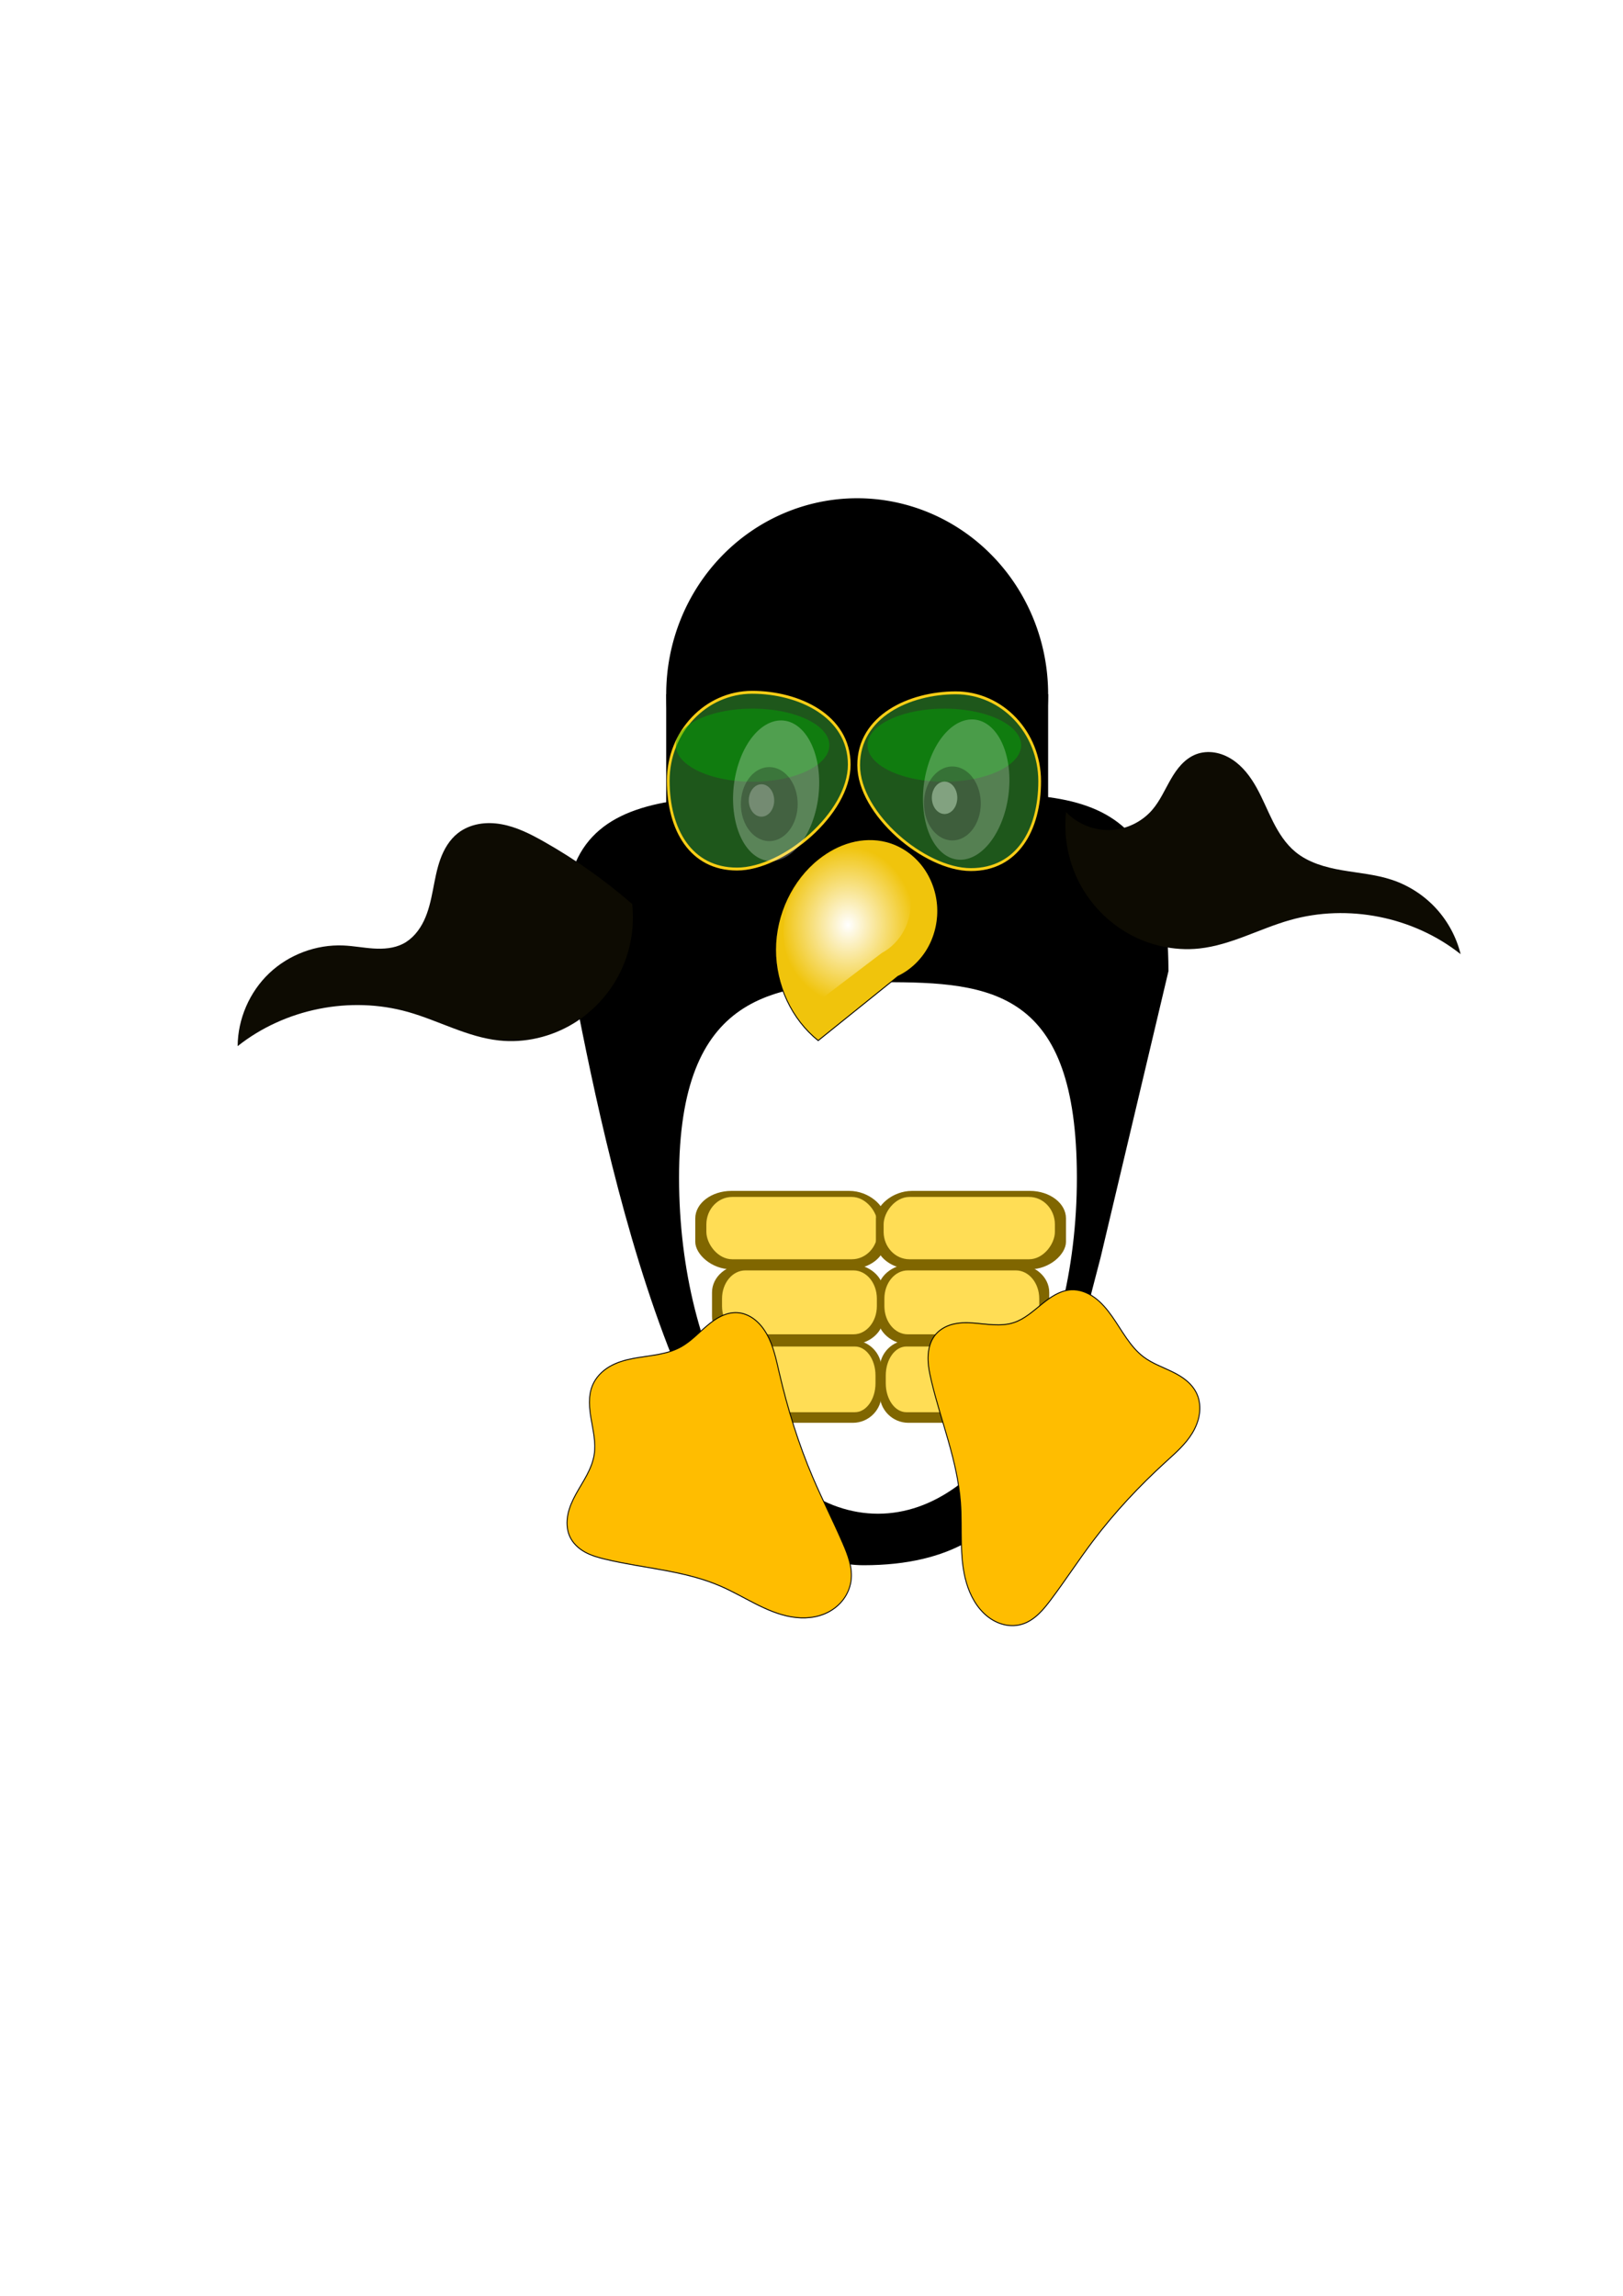
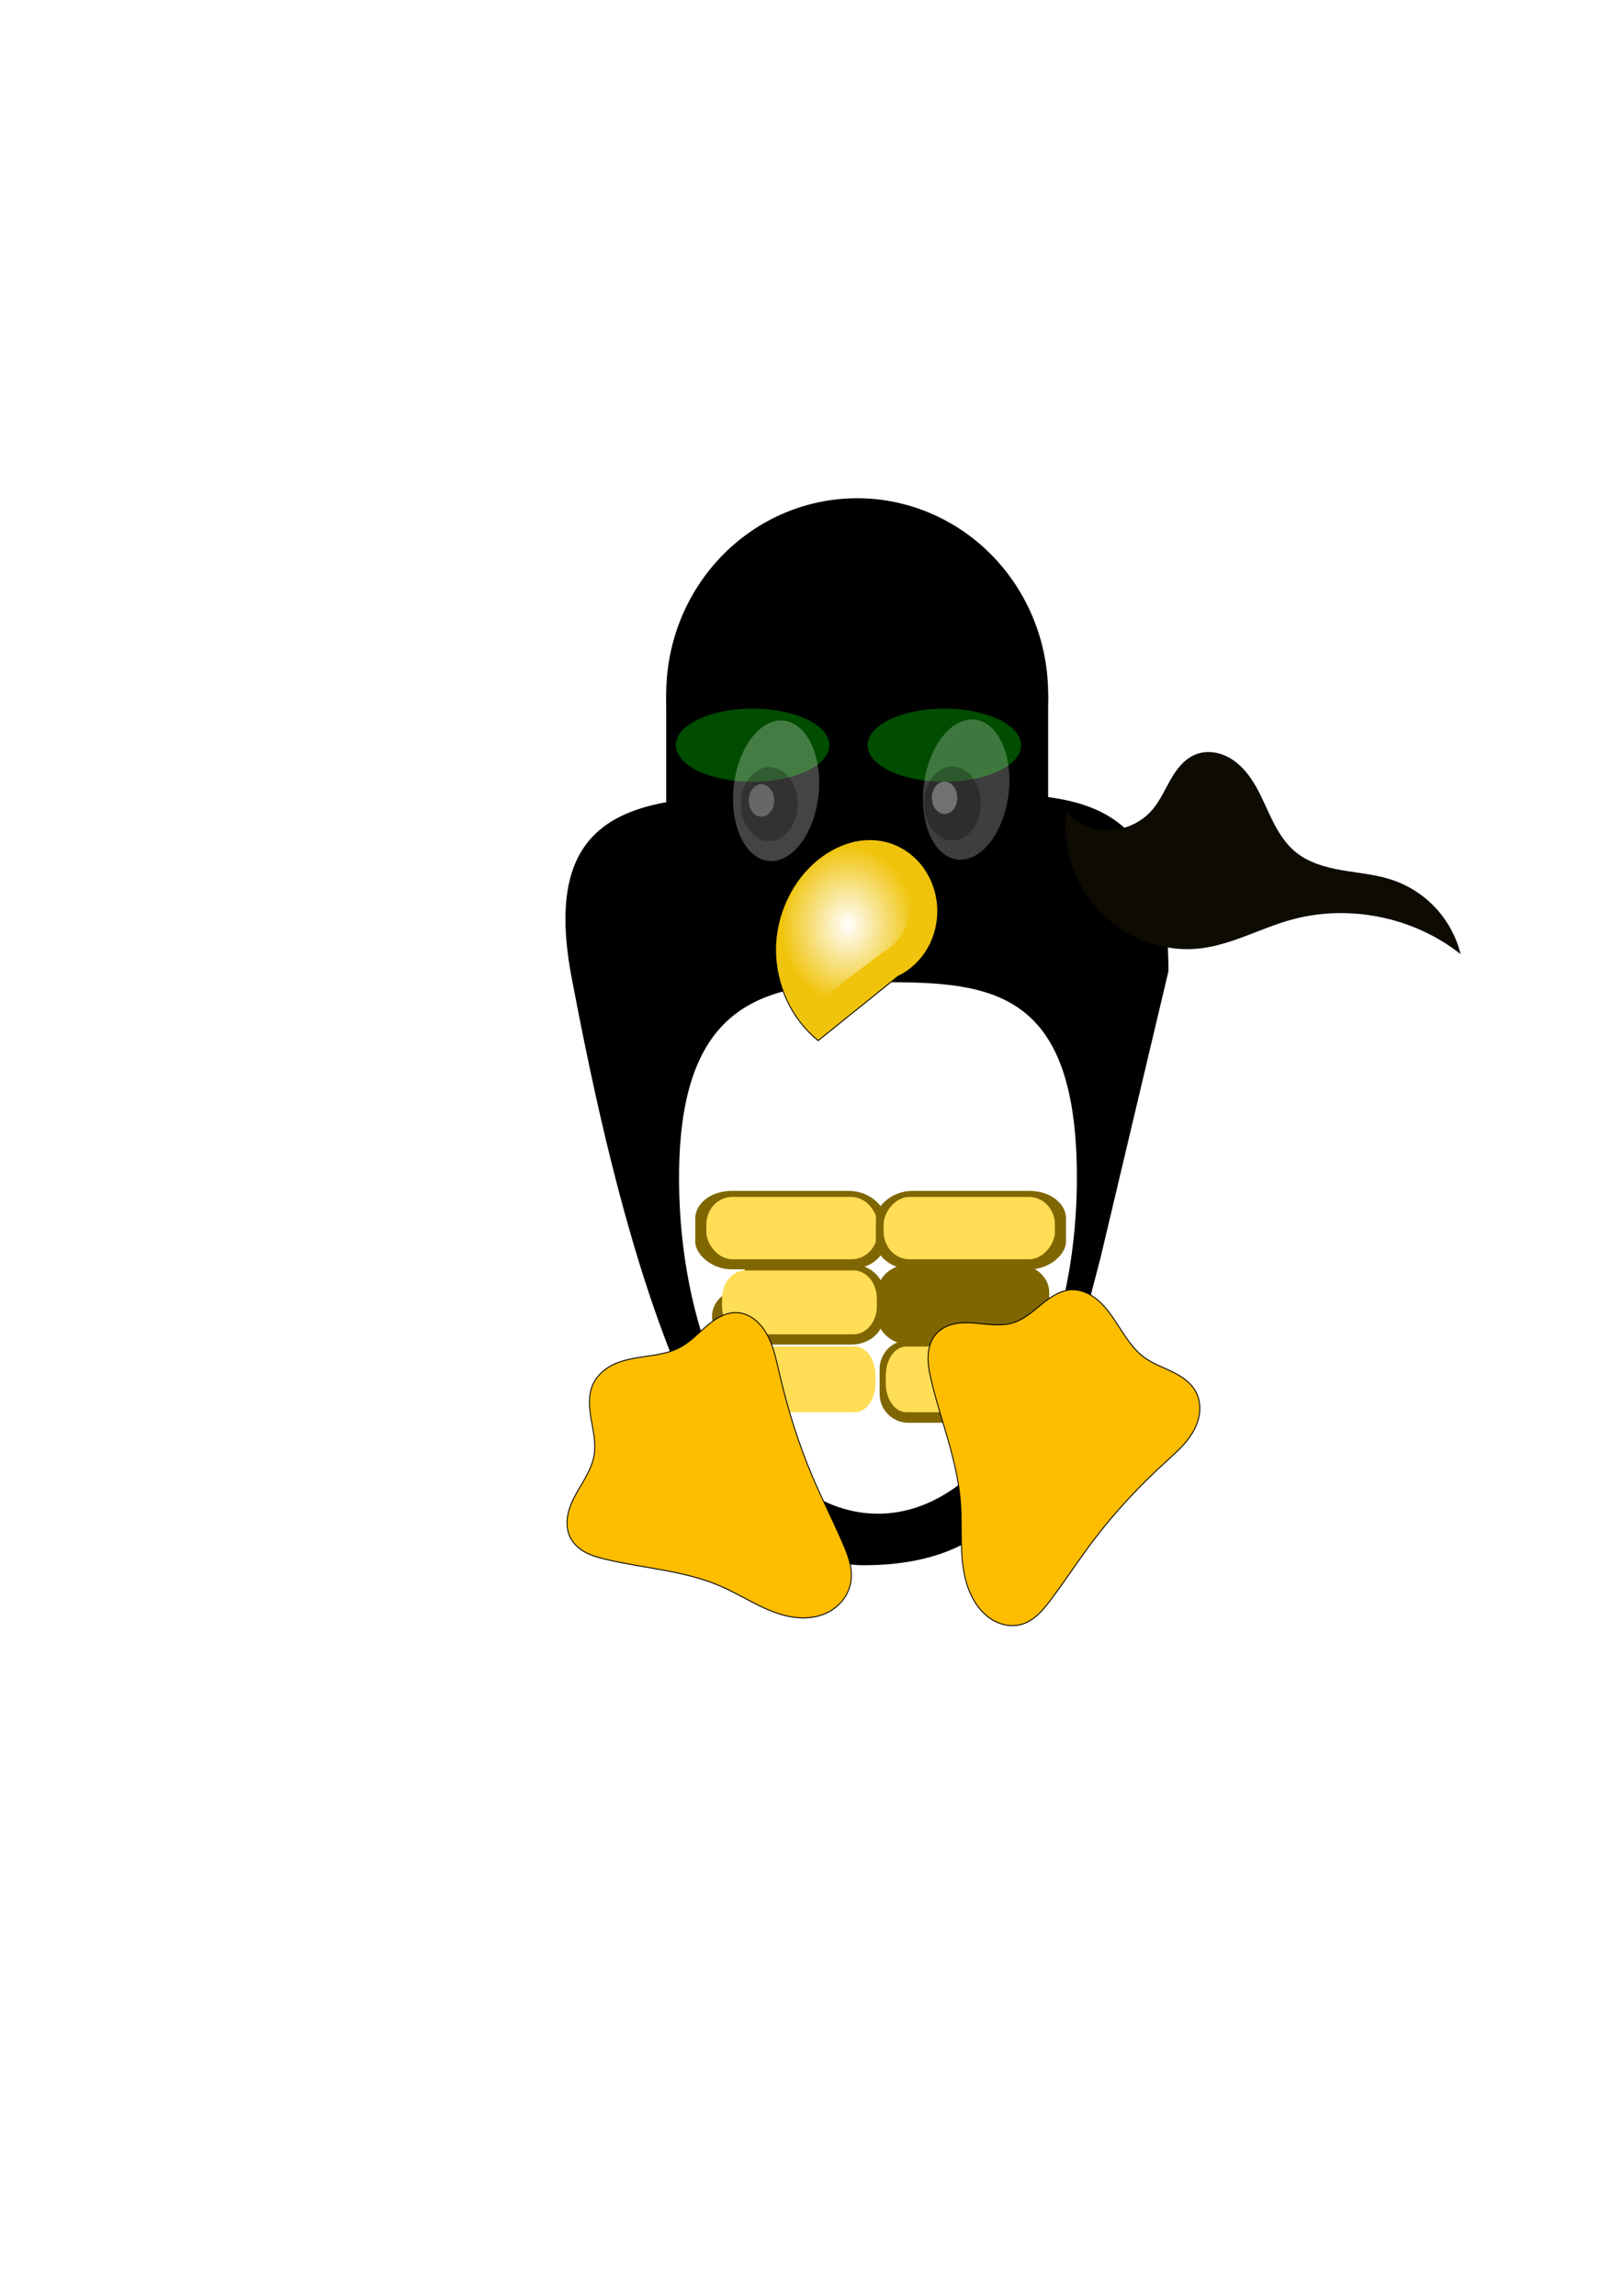
<svg xmlns="http://www.w3.org/2000/svg" xmlns:ns1="http://www.inkscape.org/namespaces/inkscape" xmlns:ns2="http://sodipodi.sourceforge.net/DTD/sodipodi-0.dtd" xmlns:xlink="http://www.w3.org/1999/xlink" width="210mm" height="297mm" viewBox="0 0 744.094 1052.362" id="svg6042" version="1.1" ns1:version="0.91 r13725" ns2:docname="luglogo.svg">
  <defs id="defs6044">
    <ns1:path-effect is_visible="true" id="path-effect5552" effect="spiro" />
    <ns1:path-effect effect="spiro" id="path-effect5548" is_visible="true" />
    <radialGradient ns1:collect="always" xlink:href="#linearGradient5478" id="radialGradient5484" cx="-429.417" cy="-74.302" fx="-429.417" fy="-74.302" r="90.076" gradientTransform="matrix(0.821,0,0,0.901,-113.586,-139.882)" gradientUnits="userSpaceOnUse" />
    <linearGradient ns1:collect="always" id="linearGradient5478">
      <stop style="stop-color:#ffffff;stop-opacity:1;" offset="0" id="stop5480" />
      <stop style="stop-color:#ffffff;stop-opacity:0;" offset="1" id="stop5482" />
    </linearGradient>
    <ns1:path-effect is_visible="true" id="path-effect5476" effect="spiro" />
    <filter ns1:collect="always" style="color-interpolation-filters:sRGB" id="filter5498" x="-0.067" width="1.134" y="-0.058" height="1.117">
      <feGaussianBlur ns1:collect="always" stdDeviation="3.935" id="feGaussianBlur5500" />
    </filter>
    <ns1:path-effect is_visible="true" id="path-effect4811" effect="spiro" />
    <filter style="color-interpolation-filters:sRGB" ns1:label="Drop Shadow" id="filter5534">
      <feFlood flood-opacity="1" flood-color="rgb(0,0,0)" result="flood" id="feFlood5536" />
      <feComposite in="flood" in2="SourceGraphic" operator="in" result="composite1" id="feComposite5538" />
      <feGaussianBlur in="composite1" stdDeviation="30.2" result="blur" id="feGaussianBlur5540" />
      <feOffset dx="8.3" dy="9.9" result="offset" id="feOffset5542" />
      <feComposite in="SourceGraphic" in2="offset" operator="over" result="composite2" id="feComposite5544" />
    </filter>
    <ns1:path-effect effect="spiro" id="path-effect4789" is_visible="true" />
    <filter style="color-interpolation-filters:sRGB" ns1:label="Drop Shadow" id="filter5522">
      <feFlood flood-opacity="1" flood-color="rgb(0,0,0)" result="flood" id="feFlood5524" />
      <feComposite in="flood" in2="SourceGraphic" operator="in" result="composite1" id="feComposite5526" />
      <feGaussianBlur in="composite1" stdDeviation="30.2" result="blur" id="feGaussianBlur5528" />
      <feOffset dx="8.3" dy="9.9" result="offset" id="feOffset5530" />
      <feComposite in="SourceGraphic" in2="offset" operator="over" result="composite2" id="feComposite5532" />
    </filter>
    <filter ns1:collect="always" style="color-interpolation-filters:sRGB" id="filter5239" x="-0.137" width="1.274" y="-0.252" height="1.505">
      <feGaussianBlur ns1:collect="always" stdDeviation="9.368" id="feGaussianBlur5241" />
    </filter>
    <filter ns1:collect="always" style="color-interpolation-filters:sRGB" id="filter5271" x="-0.037" width="1.074" y="-0.108" height="1.217">
      <feGaussianBlur ns1:collect="always" stdDeviation="2.919" id="feGaussianBlur5273" />
    </filter>
    <ns1:path-effect effect="spiro" id="path-effect5153" is_visible="true" />
    <filter style="color-interpolation-filters:sRGB" ns1:label="Drop Shadow" id="filter5155">
      <feFlood flood-opacity="1" flood-color="rgb(0,0,0)" result="flood" id="feFlood5157" />
      <feComposite in="flood" in2="SourceGraphic" operator="in" result="composite1" id="feComposite5159" />
      <feGaussianBlur in="composite1" stdDeviation="10.9" result="blur" id="feGaussianBlur5161" />
      <feOffset dx="8.3" dy="9.9" result="offset" id="feOffset5163" />
      <feComposite in="SourceGraphic" in2="offset" operator="over" result="composite2" id="feComposite5165" />
    </filter>
    <filter ns1:collect="always" style="color-interpolation-filters:sRGB" id="filter5124-4" x="-0.111" width="1.221" y="-0.264" height="1.529">
      <feGaussianBlur ns1:collect="always" stdDeviation="8.259" id="feGaussianBlur5126-6" />
    </filter>
    <filter ns1:collect="always" style="color-interpolation-filters:sRGB" id="filter5124" x="-0.111" width="1.221" y="-0.264" height="1.529">
      <feGaussianBlur ns1:collect="always" stdDeviation="8.259" id="feGaussianBlur5126" />
    </filter>
    <filter ns1:collect="always" style="color-interpolation-filters:sRGB" id="filter5654" x="-0.039" width="1.078" y="-0.031" height="1.063">
      <feGaussianBlur ns1:collect="always" stdDeviation="7.183" id="feGaussianBlur5656" />
    </filter>
  </defs>
  <ns2:namedview id="base" pagecolor="#ffffff" bordercolor="#666666" borderopacity="1.0" ns1:pageopacity="0.0" ns1:pageshadow="2" ns1:zoom="0.0875" ns1:cx="-180.71429" ns1:cy="977.14286" ns1:document-units="px" ns1:current-layer="layer1" showgrid="false" ns1:window-width="1360" ns1:window-height="705" ns1:window-x="-8" ns1:window-y="-8" ns1:window-maximized="1" />
  <g ns1:label="Layer 1" ns1:groupmode="layer" id="layer1">
    <path style="opacity:1;fill:#000000;fill-opacity:1;stroke:none;stroke-width:10;stroke-linecap:round;stroke-linejoin:round;stroke-miterlimit:4;stroke-dasharray:none;stroke-dashoffset:50.7;stroke-opacity:1" id="path4696" ns2:type="arc" ns2:cx="392.98758" ns2:cy="318.19073" ns2:rx="87.547195" ns2:ry="89.801949" ns2:start="0" ns2:end="6.2807942" ns2:open="true" d="m 480.535,318.191 a 87.547,89.802 0 0 1 -87.495,89.802 87.547,89.802 0 0 1 -87.599,-89.695 87.547,89.802 0 0 1 87.39,-89.909 87.547,89.802 0 0 1 87.704,89.587" />
    <path style="opacity:1;fill:#000000;fill-opacity:1;stroke:none;stroke-width:10;stroke-linecap:round;stroke-linejoin:round;stroke-miterlimit:4;stroke-dasharray:none;stroke-dashoffset:50.7;stroke-opacity:1" d="m 504.596,576.374 c -20.742,77.875 -27.609,141.043 -108.606,141.101 -80.997,0.058 -119.056,-191.992 -133.844,-268.945 -18.304,-95.243 52.497,-83.098 133.494,-83.272 80.997,-0.174 139.875,-17.344 140.069,79.877" id="path4718" ns1:connector-curvature="0" ns2:nodetypes="csssc" />
    <rect style="opacity:1;fill:#000000;fill-opacity:1;stroke:none;stroke-width:10;stroke-linecap:round;stroke-linejoin:round;stroke-miterlimit:4;stroke-dasharray:none;stroke-dashoffset:50.7;stroke-opacity:1" id="rect4723" width="175.094" height="101.742" x="305.44" y="318.191" />
    <path style="opacity:1;fill:#ffffff;fill-opacity:1;stroke:none;stroke-width:10;stroke-linecap:round;stroke-linejoin:round;stroke-miterlimit:4;stroke-dasharray:none;stroke-dashoffset:50.7;stroke-opacity:1;filter:url(#filter5654)" d="m -213.167,55.263 c 0,192.381 -98.304,348.368 -219.616,348.483 -121.312,0.115 -219.734,-155.686 -219.879,-348.067 -0.145,-192.381 104.29,-202.784 225.602,-203.129 121.312,-0.345 213.602,9.499 213.892,201.879" id="path4813" ns1:connector-curvature="0" ns2:nodetypes="csssc" transform="matrix(0.415,0,0,0.442,582.179,515.403)" />
    <g id="g5351" transform="matrix(0.415,0,0,0.442,577.791,513.22)">
-       <path style="opacity:1;fill:#1e571b;fill-opacity:1;stroke:#face16;stroke-width:3;stroke-linecap:round;stroke-linejoin:round;stroke-miterlimit:4;stroke-dasharray:none;stroke-dashoffset:50.7;stroke-opacity:1" d="m -443.661,-367.632 c 0,50.616 72.742,108.312 123.933,108.312 51.191,3e-5 76.026,-41.032 76.026,-91.648 0,-50.616 -41.499,-91.648 -92.69,-91.648 -51.191,3e-5 -107.27,24.369 -107.27,74.985 z" id="path5034" ns1:connector-curvature="0" ns2:nodetypes="sssss" />
      <path transform="matrix(0.947,0,0,1.011,-23.551,4.422)" d="m -254.116,-388.461 a 89.565,37.492 0 0 1 -89.512,37.492 89.565,37.492 0 0 1 -89.619,-37.448 89.565,37.492 0 0 1 89.405,-37.537 89.565,37.492 0 0 1 89.726,37.403" ns2:open="true" ns2:end="6.2807942" ns2:start="0" ns2:ry="37.492485" ns2:rx="89.565384" ns2:cy="-388.46066" ns2:cx="-343.68106" ns2:type="arc" id="path5048" style="opacity:0.67;fill:#00aa00;fill-opacity:1;stroke:none;stroke-width:3;stroke-linecap:round;stroke-linejoin:round;stroke-miterlimit:4;stroke-dasharray:none;stroke-dashoffset:50.7;stroke-opacity:1;filter:url(#filter5124)" />
    </g>
    <path d="m 509.125,287.457 a 19.552,32.33 0 0 1 -19.541,32.33 19.552,32.33 0 0 1 -19.564,-32.291 19.552,32.33 0 0 1 19.517,-32.368 19.552,32.33 0 0 1 19.587,32.252" ns2:open="true" ns2:end="6.2807942" ns2:start="0" ns2:ry="32.329559" ns2:rx="19.552229" ns2:cy="287.45737" ns2:cx="489.57297" ns2:type="arc" id="path4730-7" style="opacity:0.243;fill:#ffffff;fill-opacity:1;stroke:none;stroke-width:10;stroke-linecap:round;stroke-linejoin:round;stroke-miterlimit:4;stroke-dasharray:none;stroke-dashoffset:50.7;stroke-opacity:1" transform="matrix(0.987,0.158,-0.14,0.99,0,0)" />
    <g id="g5347" transform="matrix(0.415,0,0,0.442,575.198,510.213)">
-       <path ns2:nodetypes="sssss" ns1:connector-curvature="0" id="path4977" d="m -447.827,-361.383 c 0,50.616 -72.742,108.312 -123.933,108.312 -51.191,3e-5 -76.026,-41.032 -76.026,-91.648 0,-50.616 41.499,-91.648 92.69,-91.648 51.191,3e-5 107.27,24.369 107.27,74.985 z" style="opacity:1;fill:#1e571b;fill-opacity:1;stroke:#face16;stroke-width:3;stroke-linecap:round;stroke-linejoin:round;stroke-miterlimit:4;stroke-dasharray:none;stroke-dashoffset:50.7;stroke-opacity:1" />
      <path transform="matrix(0.947,0,0,1.011,-22.691,6.451)" d="m -472.139,-383.746 a 89.565,37.492 0 0 1 -89.512,37.492 89.565,37.492 0 0 1 -89.619,-37.448 89.565,37.492 0 0 1 89.405,-37.537 89.565,37.492 0 0 1 89.726,37.403" ns2:open="true" ns2:end="6.2807942" ns2:start="0" ns2:ry="37.492485" ns2:rx="89.565384" ns2:cy="-383.7457" ns2:cx="-561.70483" ns2:type="arc" id="path5048-0" style="opacity:0.67;fill:#00aa00;fill-opacity:1;stroke:none;stroke-width:3;stroke-linecap:round;stroke-linejoin:round;stroke-miterlimit:4;stroke-dasharray:none;stroke-dashoffset:50.7;stroke-opacity:1;filter:url(#filter5124-4)" />
    </g>
    <path style="fill:#f0c40c;fill-opacity:1;fill-rule:evenodd;stroke:#000000;stroke-width:1.001px;stroke-linecap:butt;stroke-linejoin:miter;stroke-opacity:1;filter:url(#filter5155)" d="m -431.852,-303.103 c 14.923,3.615 28.651,12.002 38.678,23.63 10.028,11.628 16.306,26.439 17.689,41.731 1.383,15.292 -2.136,30.99 -9.915,44.228 -7.779,13.238 -19.779,23.952 -33.811,30.186 l -88.021,66.505 c -29.187,-21.832 -47.191,-57.884 -47.11,-94.332 0.081,-36.449 18.246,-72.419 47.53,-94.121 10.655,-7.896 22.716,-13.991 35.568,-17.266 12.851,-3.275 26.501,-3.683 39.39,-0.56 z" id="path5151" ns1:path-effect="#path-effect5153" ns1:original-d="m -431.85161,-303.10276 c 51.30766,0.33858 12.642,139.77487 12.642,139.77487 l -88.02057,66.504905 c 0,0 -1.54447,-146.205805 0.42046,-188.453385 2.18615,-47.00406 27.90426,-18.1369 74.95811,-17.82639 z" ns1:connector-curvature="0" ns2:nodetypes="sccss" ns1:transform-center-x="-13.545882" ns1:transform-center-y="-0.57210306" transform="matrix(0.415,0,0,0.442,582.179,515.403)" />
    <g id="g5275" transform="matrix(0.415,0,0,0.442,589.512,544.066)" style="opacity:1">
      <g id="g5289" transform="matrix(0.746,0,0,1.069,-376.378,215.042)">
        <g id="g5295" transform="translate(19.553,111.075)" />
      </g>
      <g id="g5312" transform="translate(589.465,106.229)">
        <g transform="translate(-120.644,-54.156)" id="g5279">
          <rect style="opacity:1;fill:#806600;fill-opacity:1;stroke:none;stroke-width:3;stroke-linecap:round;stroke-linejoin:round;stroke-miterlimit:4;stroke-dasharray:none;stroke-dashoffset:50.7;stroke-opacity:1;filter:url(#filter5239)" id="rect5229" width="164.167" height="89.073" x="-604.046" y="-21.867" ry="31.244" transform="matrix(1.279,0,0,0.913,-348.653,-27.981)" />
          <rect ry="28.521" y="-41.693" x="-1108.985" height="64.647" width="189.21" id="rect5167" style="opacity:1;fill:#ffdd55;fill-opacity:1;stroke:none;stroke-width:3;stroke-linecap:round;stroke-linejoin:round;stroke-miterlimit:4;stroke-dasharray:none;stroke-dashoffset:50.7;stroke-opacity:1;filter:url(#filter5271)" />
        </g>
        <g id="g5283" transform="matrix(0.904,0,0,1.025,-209.794,23.093)">
-           <path id="rect5285" d="m -572.802,-21.867 101.68,0 c 17.309,0 31.244,13.935 31.244,31.244 l 0,26.586 c 0,17.309 -13.935,31.244 -31.244,31.244 l -101.68,0 c -17.309,0 -31.244,-13.935 -31.244,-31.244 l 0,-26.586 c 0,-17.309 13.935,-31.244 31.244,-31.244 z" style="opacity:1;fill:#806600;fill-opacity:1;stroke:none;stroke-width:3;stroke-linecap:round;stroke-linejoin:round;stroke-miterlimit:4;stroke-dasharray:none;stroke-dashoffset:50.7;stroke-opacity:1;filter:url(#filter5239)" transform="matrix(1.279,0,0,0.913,-348.653,-27.981)" ns1:connector-curvature="0" />
+           <path id="rect5285" d="m -572.802,-21.867 101.68,0 c 17.309,0 31.244,13.935 31.244,31.244 l 0,26.586 c 0,17.309 -13.935,31.244 -31.244,31.244 l -101.68,0 c -17.309,0 -31.244,-13.935 -31.244,-31.244 c 0,-17.309 13.935,-31.244 31.244,-31.244 z" style="opacity:1;fill:#806600;fill-opacity:1;stroke:none;stroke-width:3;stroke-linecap:round;stroke-linejoin:round;stroke-miterlimit:4;stroke-dasharray:none;stroke-dashoffset:50.7;stroke-opacity:1;filter:url(#filter5239)" transform="matrix(1.279,0,0,0.913,-348.653,-27.981)" ns1:connector-curvature="0" />
          <path id="rect5287" d="m -1080.464,-41.693 132.169,0 c 15.8,0 28.521,12.72 28.521,28.521 l 0,7.606 c 0,15.8 -12.72,28.521 -28.521,28.521 l -132.169,0 c -15.8,0 -28.521,-12.72 -28.521,-28.521 l 0,-7.606 c 0,-15.8 12.72,-28.521 28.521,-28.521 z" style="opacity:1;fill:#ffdd55;fill-opacity:1;stroke:none;stroke-width:3;stroke-linecap:round;stroke-linejoin:round;stroke-miterlimit:4;stroke-dasharray:none;stroke-dashoffset:50.7;stroke-opacity:1;filter:url(#filter5271)" ns1:connector-curvature="0" />
        </g>
        <g transform="matrix(0.798,0,0,1.054,-308.796,103.219)" id="g5300">
-           <path id="rect5302" d="m -572.802,-21.867 101.68,0 c 17.309,0 31.244,13.935 31.244,31.244 l 0,26.586 c 0,17.309 -13.935,31.244 -31.244,31.244 l -101.68,0 c -17.309,0 -31.244,-13.935 -31.244,-31.244 l 0,-26.586 c 0,-17.309 13.935,-31.244 31.244,-31.244 z" style="opacity:1;fill:#806600;fill-opacity:1;stroke:none;stroke-width:3;stroke-linecap:round;stroke-linejoin:round;stroke-miterlimit:4;stroke-dasharray:none;stroke-dashoffset:50.7;stroke-opacity:1;filter:url(#filter5239)" transform="matrix(1.279,0,0,0.913,-348.653,-27.981)" ns1:connector-curvature="0" />
          <path id="rect5304" d="m -1080.464,-41.693 132.169,0 c 15.8,0 28.521,12.72 28.521,28.521 l 0,7.606 c 0,15.8 -12.72,28.521 -28.521,28.521 l -132.169,0 c -15.8,0 -28.521,-12.72 -28.521,-28.521 l 0,-7.606 c 0,-15.8 12.72,-28.521 28.521,-28.521 z" style="opacity:1;fill:#ffdd55;fill-opacity:1;stroke:none;stroke-width:3;stroke-linecap:round;stroke-linejoin:round;stroke-miterlimit:4;stroke-dasharray:none;stroke-dashoffset:50.7;stroke-opacity:1;filter:url(#filter5271)" ns1:connector-curvature="0" />
        </g>
      </g>
      <g transform="matrix(-1,0,0,1,-1484.749,106.229)" id="g5323">
        <g id="g5325" transform="translate(-120.644,-54.156)">
          <rect transform="matrix(1.279,0,0,0.913,-348.653,-27.981)" ry="31.244" y="-21.867" x="-604.046" height="89.073" width="164.167" id="rect5327" style="opacity:1;fill:#806600;fill-opacity:1;stroke:none;stroke-width:3;stroke-linecap:round;stroke-linejoin:round;stroke-miterlimit:4;stroke-dasharray:none;stroke-dashoffset:50.7;stroke-opacity:1;filter:url(#filter5239)" />
          <rect style="opacity:1;fill:#ffdd55;fill-opacity:1;stroke:none;stroke-width:3;stroke-linecap:round;stroke-linejoin:round;stroke-miterlimit:4;stroke-dasharray:none;stroke-dashoffset:50.7;stroke-opacity:1;filter:url(#filter5271)" id="rect5329" width="189.21" height="64.647" x="-1108.985" y="-41.693" ry="28.521" />
        </g>
        <g transform="matrix(0.904,0,0,1.025,-209.794,23.093)" id="g5331">
          <path ns1:connector-curvature="0" transform="matrix(1.279,0,0,0.913,-348.653,-27.981)" style="opacity:1;fill:#806600;fill-opacity:1;stroke:none;stroke-width:3;stroke-linecap:round;stroke-linejoin:round;stroke-miterlimit:4;stroke-dasharray:none;stroke-dashoffset:50.7;stroke-opacity:1;filter:url(#filter5239)" d="m -572.802,-21.867 101.68,0 c 17.309,0 31.244,13.935 31.244,31.244 l 0,26.586 c 0,17.309 -13.935,31.244 -31.244,31.244 l -101.68,0 c -17.309,0 -31.244,-13.935 -31.244,-31.244 l 0,-26.586 c 0,-17.309 13.935,-31.244 31.244,-31.244 z" id="path5333" />
-           <path ns1:connector-curvature="0" style="opacity:1;fill:#ffdd55;fill-opacity:1;stroke:none;stroke-width:3;stroke-linecap:round;stroke-linejoin:round;stroke-miterlimit:4;stroke-dasharray:none;stroke-dashoffset:50.7;stroke-opacity:1;filter:url(#filter5271)" d="m -1080.464,-41.693 132.169,0 c 15.8,0 28.521,12.72 28.521,28.521 l 0,7.606 c 0,15.8 -12.72,28.521 -28.521,28.521 l -132.169,0 c -15.8,0 -28.521,-12.72 -28.521,-28.521 l 0,-7.606 c 0,-15.8 12.72,-28.521 28.521,-28.521 z" id="path5335" />
        </g>
        <g id="g5337" transform="matrix(0.798,0,0,1.054,-308.796,103.219)">
          <path ns1:connector-curvature="0" transform="matrix(1.279,0,0,0.913,-348.653,-27.981)" style="opacity:1;fill:#806600;fill-opacity:1;stroke:none;stroke-width:3;stroke-linecap:round;stroke-linejoin:round;stroke-miterlimit:4;stroke-dasharray:none;stroke-dashoffset:50.7;stroke-opacity:1;filter:url(#filter5239)" d="m -572.802,-21.867 101.68,0 c 17.309,0 31.244,13.935 31.244,31.244 l 0,26.586 c 0,17.309 -13.935,31.244 -31.244,31.244 l -101.68,0 c -17.309,0 -31.244,-13.935 -31.244,-31.244 l 0,-26.586 c 0,-17.309 13.935,-31.244 31.244,-31.244 z" id="path5339" />
          <path ns1:connector-curvature="0" style="opacity:1;fill:#ffdd55;fill-opacity:1;stroke:none;stroke-width:3;stroke-linecap:round;stroke-linejoin:round;stroke-miterlimit:4;stroke-dasharray:none;stroke-dashoffset:50.7;stroke-opacity:1;filter:url(#filter5271)" d="m -1080.464,-41.693 132.169,0 c 15.8,0 28.521,12.72 28.521,28.521 l 0,7.606 c 0,15.8 -12.72,28.521 -28.521,28.521 l -132.169,0 c -15.8,0 -28.521,-12.72 -28.521,-28.521 l 0,-7.606 c 0,-15.8 12.72,-28.521 28.521,-28.521 z" id="path5341" />
        </g>
      </g>
    </g>
    <path style="fill:#ffbd00;fill-opacity:1;fill-rule:evenodd;stroke:#000000;stroke-width:1px;stroke-linecap:butt;stroke-linejoin:miter;stroke-opacity:1;filter:url(#filter5522)" d="m -350.053,381.976 c -3.409,-43.523 -21.764,-84.296 -32.344,-126.652 -1.933,-7.738 -3.617,-15.626 -3.48,-23.6 0.137,-7.974 2.232,-16.124 7.183,-22.377 4.761,-6.014 11.861,-9.877 19.288,-11.793 7.427,-1.915 15.207,-2.013 22.862,-1.529 7.655,0.484 15.269,1.537 22.931,1.884 7.662,0.347 15.456,-0.031 22.77,-2.34 11.519,-3.637 20.981,-11.728 30.596,-19.04 4.807,-3.656 9.754,-7.174 15.142,-9.904 5.387,-2.73 11.253,-4.662 17.285,-4.978 9.156,-0.48 18.238,2.818 25.816,7.978 7.578,5.161 13.783,12.099 19.291,19.428 11.017,14.658 19.947,31.542 34.897,42.158 9.873,7.01 21.637,10.724 32.609,15.846 5.486,2.561 10.831,5.511 15.529,9.33 4.697,3.819 8.743,8.552 11.2,14.084 2.823,6.355 3.444,13.576 2.312,20.437 -1.132,6.861 -3.961,13.374 -7.719,19.225 -7.516,11.701 -18.518,20.645 -29.086,29.684 -29.295,25.057 -56.675,52.433 -80.822,82.483 -15.806,19.671 -30.197,40.444 -45.946,60.161 -4.23,5.296 -8.578,10.537 -13.614,15.073 -5.036,4.537 -10.812,8.373 -17.255,10.477 -6.679,2.182 -13.938,2.431 -20.815,0.992 -6.877,-1.44 -13.368,-4.54 -18.987,-8.758 -11.238,-8.435 -18.776,-21.112 -23.006,-34.512 -8.458,-26.8 -4.441,-55.741 -6.635,-83.759 z" id="path4787" ns1:path-effect="#path-effect4789" ns1:original-d="m -350.05349,381.97558 c 104.2567,-733.76756 -33.9542,-81.52051 -32.3445,-126.65176 0.8911,-24.98278 -20.1209,-39.04482 3.7024,-45.9763 23.4311,-6.81735 -2054.50971,162.44035 87.851,-13.77751 14.681,-1.20758 46.7746,-56.29009 63.0218,-33.92312 24.71673,34.0265 80.21666,55.39838 80.00427,69.56428 -0.90474,60.33541 18.50195,-23.94646 59.338111,39.26031 18.93534,31.20127 366.289089,-601.41656 -34.492661,69.3466 -14.25167,23.85209 -52.2514,51.15402 -80.82199,82.48282 -13.18693,14.46003 -29.42743,49.66641 -45.94583,60.16075 -21.7142,13.79537 -7.2316,35.70396 -30.8692,25.55076 -25.0486,-10.7593 -73.2784,-99.04632 -69.4434,-126.03683 z" ns1:connector-curvature="0" ns2:nodetypes="sssssscsssss" transform="matrix(0.415,0,0,0.442,582.179,515.403)" />
    <path ns2:nodetypes="sssssscsssss" ns1:connector-curvature="0" ns1:original-d="m -614.8076,469.09155 c -608.5415,-423.038488 -88.0823,-6.32431 -127.6707,-28.05394 -21.9145,-12.02859 -43.9224,0.41728 -39.4024,-23.97872 4.4456,-23.99437 -778.6467,1908.16841 27.1929,-84.66501 5.5222,-13.65639 -29.2489,-67.08904 -1.9652,-71.5449 41.5063,-6.77861 85.5498,-46.74319 98.1076,-40.18425 53.4861,27.93594 -13.0707,-27.29307 61.7476,-35.35 36.38325,-2.88485 -372.5086,-597.58425 46.43336,61.98899 14.89742,23.45419 22.19878,69.67178 37.33652,109.2776 6.98693,18.28035 31.13205,48.61605 33.07889,68.08905 2.55922,25.59828 28.6401,22.51252 8.94318,39.06108 -20.87272,17.53641 -121.41755,20.92098 -143.80175,5.3601 z" ns1:path-effect="#path-effect4811" id="path4809" d="m -614.808,469.092 c -40.409,-16.524 -85.081,-18.461 -127.671,-28.054 -7.78,-1.753 -15.583,-3.795 -22.645,-7.502 -7.061,-3.707 -13.398,-9.243 -16.758,-16.477 -3.231,-6.956 -3.49,-15.035 -1.861,-22.53 1.629,-7.495 5.039,-14.489 8.913,-21.108 3.874,-6.62 8.238,-12.947 11.993,-19.635 3.755,-6.688 6.922,-13.82 8.147,-21.391 1.931,-11.924 -1.043,-24.014 -3.251,-35.89 -1.104,-5.938 -2.022,-11.938 -2.039,-17.978 -0.017,-6.04 0.896,-12.148 3.325,-17.677 3.687,-8.394 10.717,-15.024 18.733,-19.472 8.017,-4.448 17.004,-6.871 26.027,-8.496 18.046,-3.25 37.142,-3.635 53.347,-12.216 10.701,-5.666 19.308,-14.505 28.816,-22.002 4.754,-3.749 9.792,-7.197 15.316,-9.676 5.524,-2.479 11.569,-3.964 17.616,-3.672 6.946,0.336 13.675,3.028 19.295,7.124 5.619,4.096 10.165,9.551 13.702,15.538 7.073,11.974 10.115,25.823 13.437,39.327 9.209,37.433 21.352,74.199 37.337,109.278 10.463,22.963 22.548,45.157 33.079,68.089 2.829,6.16 5.555,12.4 7.343,18.938 1.788,6.538 2.618,13.422 1.601,20.123 -1.054,6.946 -4.095,13.543 -8.473,19.038 -4.378,5.495 -10.066,9.899 -16.36,13.022 -12.587,6.246 -27.3,7.279 -41.171,5.032 -27.741,-4.495 -51.786,-21.096 -77.799,-31.732 z" style="fill:#ffbd00;fill-opacity:1;fill-rule:evenodd;stroke:#000000;stroke-width:1px;stroke-linecap:butt;stroke-linejoin:miter;stroke-opacity:1;filter:url(#filter5534)" transform="matrix(0.415,0,0,0.442,582.179,515.403)" />
    <g id="g5343" transform="matrix(0.415,0,0,0.442,317.723,511.718)" style="opacity:0.267">
      <path d="m 317.89,-324.496 a 31.368,38.339 0 0 1 -31.35,38.339 31.368,38.339 0 0 1 -31.387,-38.293 31.368,38.339 0 0 1 31.312,-38.385 31.368,38.339 0 0 1 31.424,38.247" ns2:open="true" ns2:end="6.2807942" ns2:start="0" ns2:ry="38.339054" ns2:rx="31.368315" ns2:cy="-324.49649" ns2:cx="286.52167" ns2:type="arc" id="path4732-0" style="opacity:1;fill:#000000;fill-opacity:1;stroke:none;stroke-width:10;stroke-linecap:round;stroke-linejoin:round;stroke-miterlimit:4;stroke-dasharray:none;stroke-dashoffset:50.7;stroke-opacity:1" />
      <path d="m 291.944,-330.356 a 14.035,16.789 0 0 1 -14.026,16.789 14.035,16.789 0 0 1 -14.043,-16.768 14.035,16.789 0 0 1 14.01,-16.809 14.035,16.789 0 0 1 14.06,16.748" ns2:open="true" ns2:end="6.2807942" ns2:start="0" ns2:ry="16.788555" ns2:rx="14.034695" ns2:cy="-330.35645" ns2:cx="277.90881" ns2:type="arc" id="path4734-0" style="opacity:1;fill:#ffffff;fill-opacity:1;stroke:none;stroke-width:10;stroke-linecap:round;stroke-linejoin:round;stroke-miterlimit:4;stroke-dasharray:none;stroke-dashoffset:50.7;stroke-opacity:1" />
    </g>
    <path d="m 415.968,311.127 a 19.544,32.341 0 0 1 -19.532,32.341 19.544,32.341 0 0 1 -19.556,-32.303 19.544,32.341 0 0 1 19.509,-32.38 19.544,32.341 0 0 1 19.579,32.264" ns2:open="true" ns2:end="6.2807942" ns2:start="0" ns2:ry="32.341473" ns2:rx="19.544083" ns2:cy="311.12701" ns2:cx="396.4241" ns2:type="arc" id="path4730" style="opacity:0.266;fill:#ffffff;fill-opacity:1;stroke:none;stroke-width:10;stroke-linecap:round;stroke-linejoin:round;stroke-miterlimit:4;stroke-dasharray:none;stroke-dashoffset:50.7;stroke-opacity:1" transform="matrix(0.991,0.135,-0.119,0.993,0,0)" />
    <path style="opacity:0.261;fill:#000000;fill-opacity:1;stroke:none;stroke-width:10;stroke-linecap:round;stroke-linejoin:round;stroke-miterlimit:4;stroke-dasharray:none;stroke-dashoffset:50.7;stroke-opacity:1" id="path4732" ns2:type="arc" ns2:cx="352.69217" ns2:cy="368.59009" ns2:rx="13.015203" ns2:ry="16.957054" ns2:start="0" ns2:end="6.2807942" ns2:open="true" d="m 365.707,368.59 a 13.015,16.957 0 0 1 -13.007,16.957 13.015,16.957 0 0 1 -13.023,-16.937 13.015,16.957 0 0 1 12.992,-16.977 13.015,16.957 0 0 1 13.039,16.916" />
    <path style="opacity:0.261;fill:#ffffff;fill-opacity:1;stroke:none;stroke-width:10;stroke-linecap:round;stroke-linejoin:round;stroke-miterlimit:4;stroke-dasharray:none;stroke-dashoffset:50.7;stroke-opacity:1" id="path4734" ns2:type="arc" ns2:cx="349.11856" ns2:cy="366.91949" ns2:rx="5.8232136" ns2:ry="7.4254427" ns2:start="0" ns2:end="6.2807942" ns2:open="true" d="m 354.942,366.919 a 5.823,7.425 0 0 1 -5.82,7.425 5.823,7.425 0 0 1 -5.827,-7.417 5.823,7.425 0 0 1 5.813,-7.434 5.823,7.425 0 0 1 5.834,7.408" />
    <path ns1:transform-center-y="-0.51720035" ns1:transform-center-x="-10.95037" ns2:nodetypes="sccss" ns1:connector-curvature="0" ns1:original-d="m -439.19058,-285.98421 c 42.13339,0.26234 10.38149,108.30277 10.38149,108.30277 l -72.28171,51.53048 c 0,0 -1.2683,-113.2857 0.34529,-146.02069 1.79524,-36.4205 22.91472,-14.05315 61.55493,-13.81256 z" ns1:path-effect="#path-effect5476" id="path5474" d="m -439.191,-285.984 c 11.257,3.145 21.516,9.766 29.018,18.729 7.502,8.962 12.215,20.227 13.33,31.861 1.115,11.634 -1.372,23.589 -7.035,33.813 -5.663,10.224 -14.478,18.674 -24.932,23.9 l -72.282,51.53 c -22.43,-17.046 -36.218,-44.924 -36.151,-73.096 0.067,-28.173 13.986,-55.985 36.497,-72.924 8.704,-6.55 18.64,-11.547 29.228,-14.107 10.589,-2.56 21.835,-2.637 32.327,0.294 z" style="fill:url(#radialGradient5484);fill-opacity:1;fill-rule:evenodd;stroke:none;stroke-width:0.798px;stroke-linecap:butt;stroke-linejoin:miter;stroke-opacity:1;filter:url(#filter5498)" transform="matrix(0.415,0,0,0.442,582.179,515.403)" />
-     <path style="fill:#0d0b02;fill-opacity:1;fill-rule:evenodd;stroke:none;stroke-width:1px;stroke-linecap:butt;stroke-linejoin:miter;stroke-opacity:1" d="m 289.84,414.395 c -12.524,-10.898 -26.153,-20.526 -40.61,-28.688 -6.092,-3.439 -12.45,-6.66 -19.337,-7.89 -3.444,-0.615 -6.997,-0.717 -10.438,-0.086 -3.441,0.63 -6.767,2.008 -9.52,4.166 -3.831,3.004 -6.395,7.379 -8.051,11.957 -1.656,4.578 -2.482,9.406 -3.417,14.184 -0.934,4.778 -2.001,9.583 -4.091,13.98 -2.091,4.397 -5.309,8.405 -9.646,10.616 -4.111,2.096 -8.903,2.438 -13.508,2.143 -4.606,-0.294 -9.162,-1.181 -13.773,-1.382 -12.444,-0.543 -25.034,4.173 -34.058,12.759 -9.024,8.586 -14.361,20.926 -14.438,33.382 21.623,-17.171 51.66,-23.174 78.222,-15.634 13.999,3.974 27.089,11.455 41.555,13.029 11.844,1.289 24.053,-1.609 34.222,-7.817 9.154,-5.589 16.67,-13.825 21.399,-23.451 4.73,-9.626 6.658,-20.608 5.489,-31.269 z" id="path5546" ns1:path-effect="#path-effect5548" ns1:original-d="m 289.83999,414.39463 c 0,0 -25.59414,-26.02483 -40.60966,-28.68765 -13.68755,-2.42731 -26.98879,-10.64306 -39.29522,-3.81023 -11.03089,6.12458 -16.60324,41.16206 -25.20533,50.73783 -6.33611,7.05333 -18.82441,-2.81204 -27.28085,0.76163 -20.14284,8.51224 -48.49628,46.14111 -48.49628,46.14111 0,0 51.72695,-17.05754 78.22156,-15.63425 14.42013,0.77464 27.1269,12.45186 41.55519,13.02855 11.65808,0.46596 24.93241,-0.29412 34.22194,-7.8171 15.38101,-12.45617 26.88865,-54.71989 26.88865,-54.71989 z" ns1:connector-curvature="0" ns2:nodetypes="csssscsssc" />
    <path ns2:nodetypes="csssscsssc" ns1:connector-curvature="0" ns1:original-d="m 488.76664,372.23553 c 0,0 24.46414,1.67971 39.47966,-0.98311 13.68755,-2.42731 7.77899,-32.32488 20.08542,-25.4921 11.03086,6.12463 36.94302,35.13935 45.54511,44.71516 6.33616,7.05333 31.03941,4.59137 44.23071,12.80707 12.9298,8.05284 31.54646,34.09568 31.54646,34.09568 0,0 -51.72698,-17.05755 -78.22158,-15.63425 -14.42015,0.77463 -27.12692,12.4518 -41.55521,13.0285 -11.65807,0.466 -24.93236,-0.29408 -34.2219,-7.8171 -15.38102,-12.45613 -26.88867,-54.71985 -26.88867,-54.71985 z" ns1:path-effect="#path-effect5552" id="path5550" d="m 488.767,372.236 c 5.114,5.366 12.547,8.442 19.958,8.257 7.41,-0.185 14.682,-3.626 19.522,-9.241 3.598,-4.173 5.803,-9.331 8.562,-14.1 1.379,-2.385 2.915,-4.697 4.804,-6.702 1.889,-2.005 4.149,-3.701 6.72,-4.691 2.695,-1.037 5.673,-1.268 8.525,-0.81 2.851,0.457 5.576,1.588 8.002,3.154 4.853,3.131 8.438,7.902 11.247,12.948 2.809,5.046 4.938,10.439 7.546,15.592 2.608,5.153 5.775,10.152 10.225,13.833 5.978,4.944 13.761,7.105 21.405,8.424 7.644,1.319 15.463,1.942 22.826,4.383 7.669,2.543 14.676,7.056 20.163,12.986 5.487,5.931 9.443,13.266 11.383,21.11 -21.623,-17.171 -51.66,-23.174 -78.222,-15.634 -13.999,3.974 -27.089,11.455 -41.555,13.028 -11.844,1.288 -24.053,-1.609 -34.222,-7.817 -9.154,-5.589 -16.67,-13.825 -21.399,-23.451 -4.73,-9.626 -6.658,-20.608 -5.489,-31.269 z" style="fill:#0d0b02;fill-opacity:1;fill-rule:evenodd;stroke:none;stroke-width:1px;stroke-linecap:butt;stroke-linejoin:miter;stroke-opacity:1" />
  </g>
</svg>